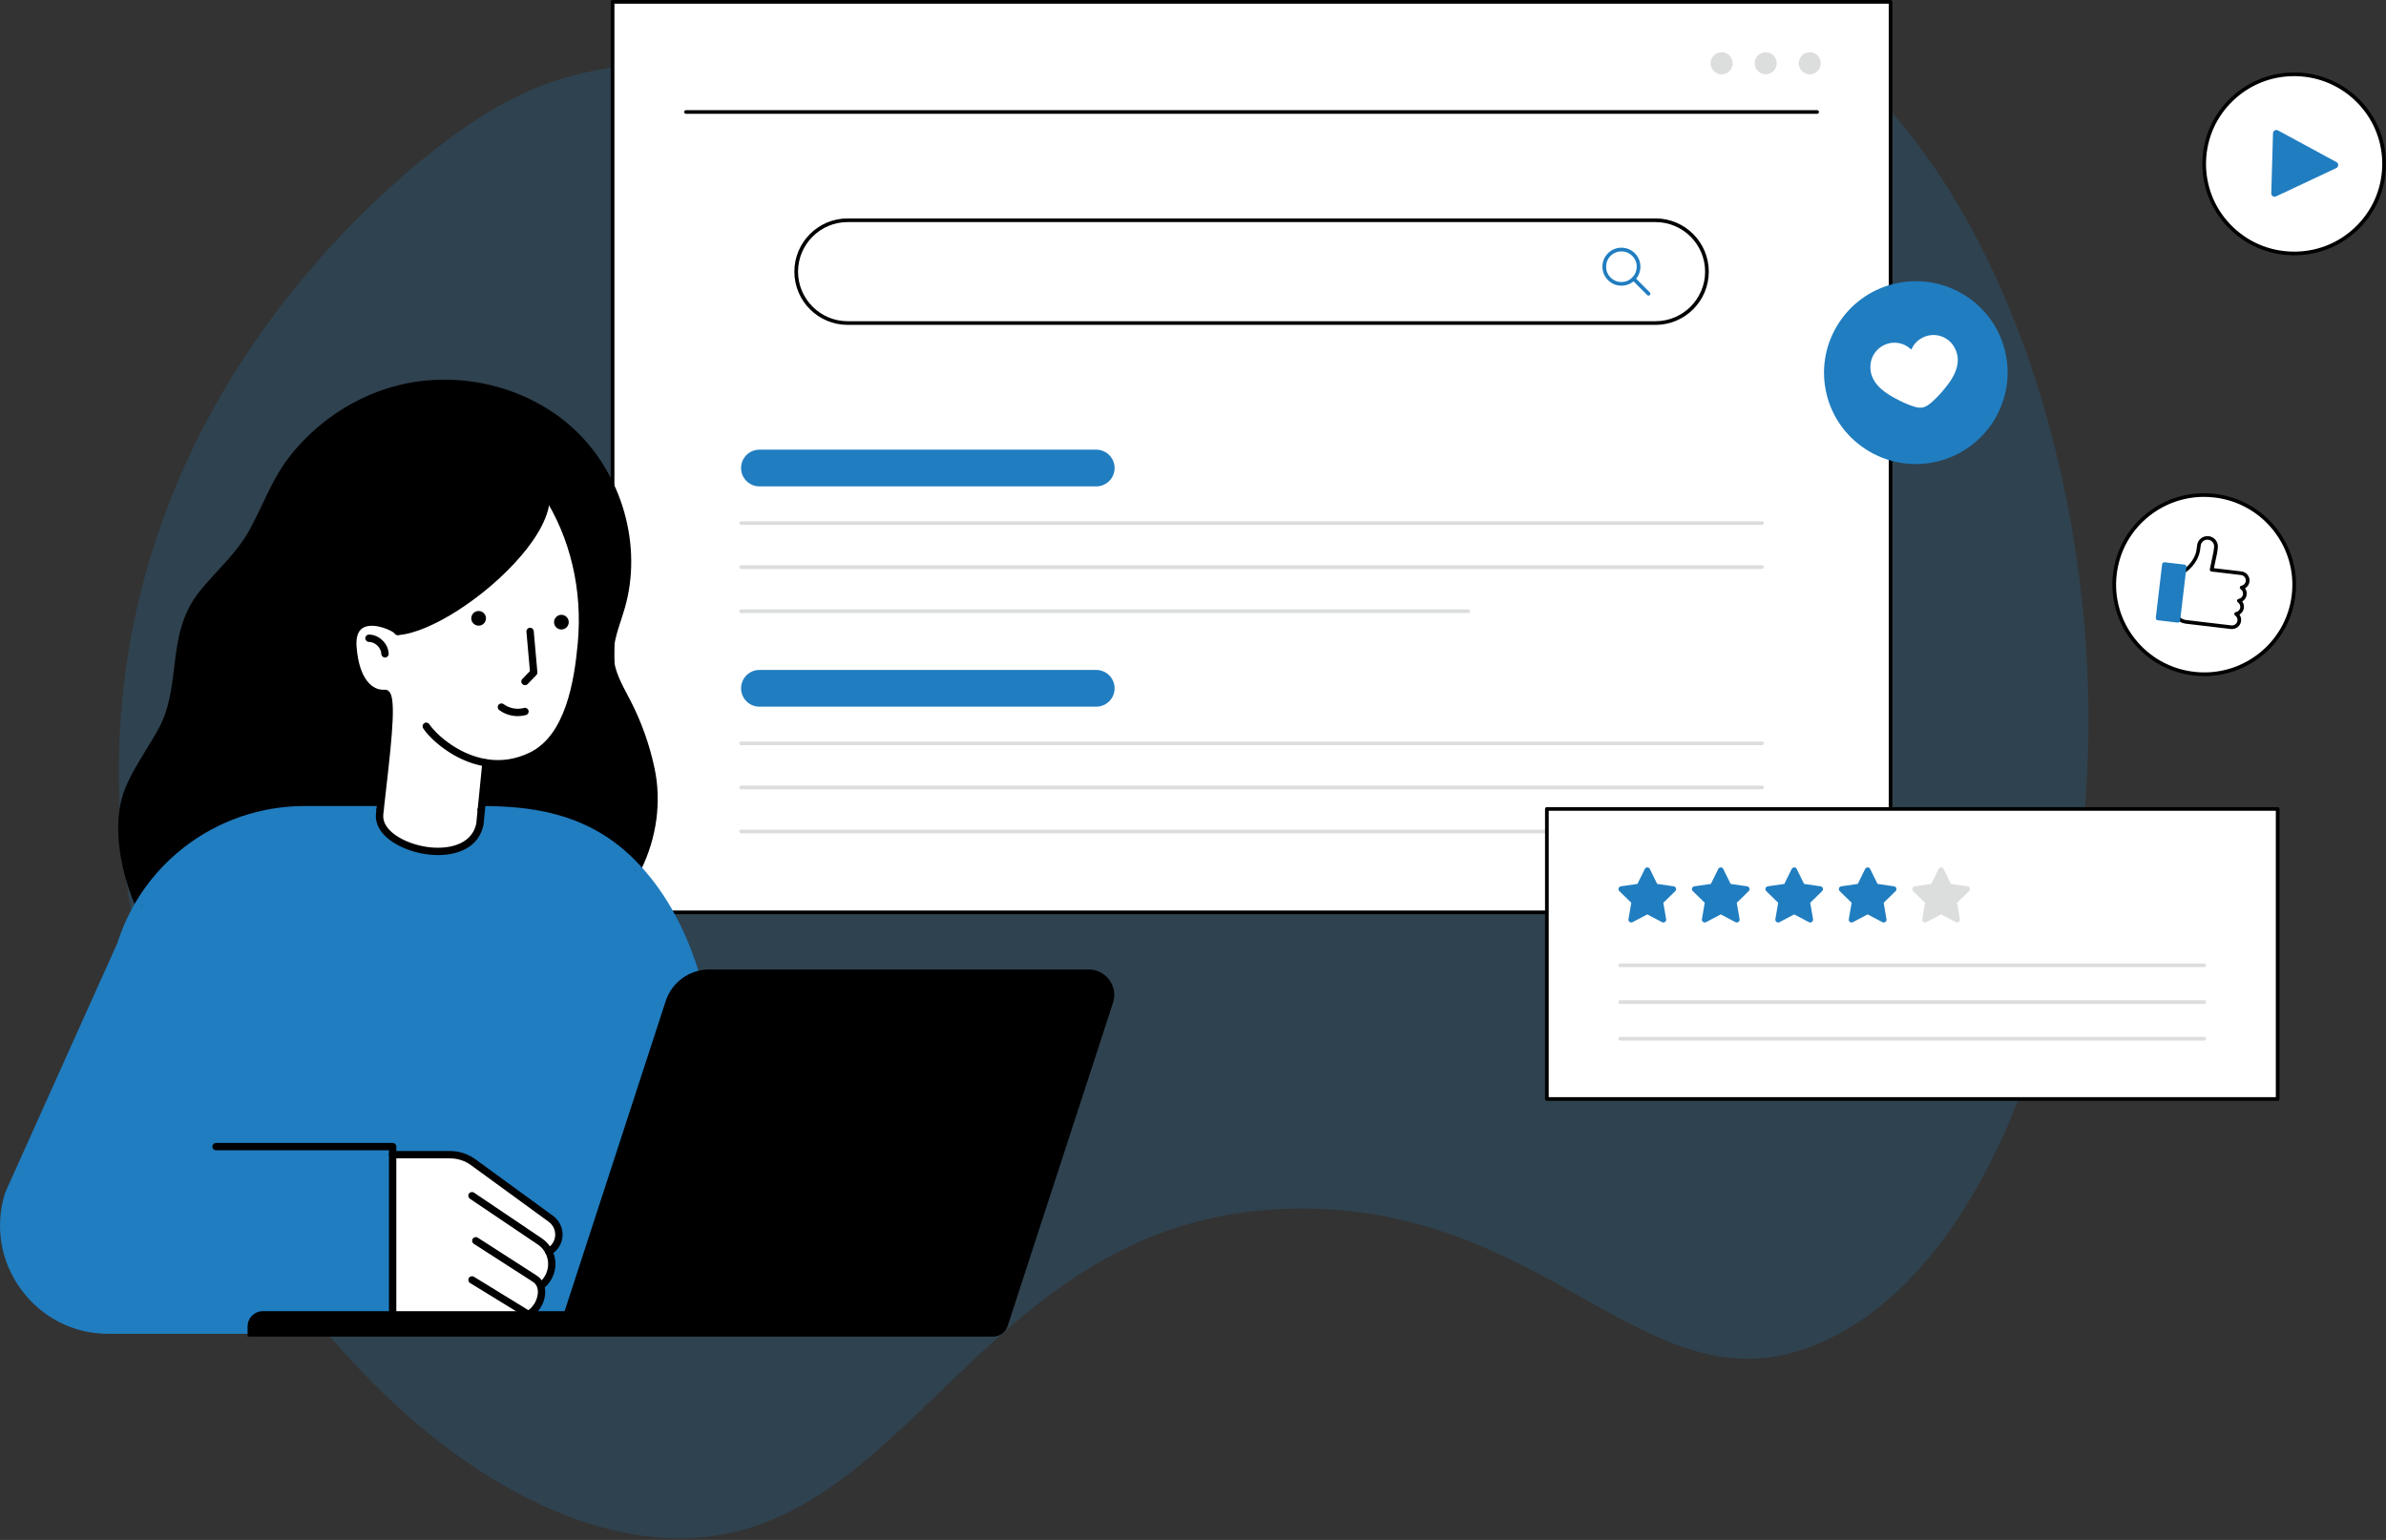
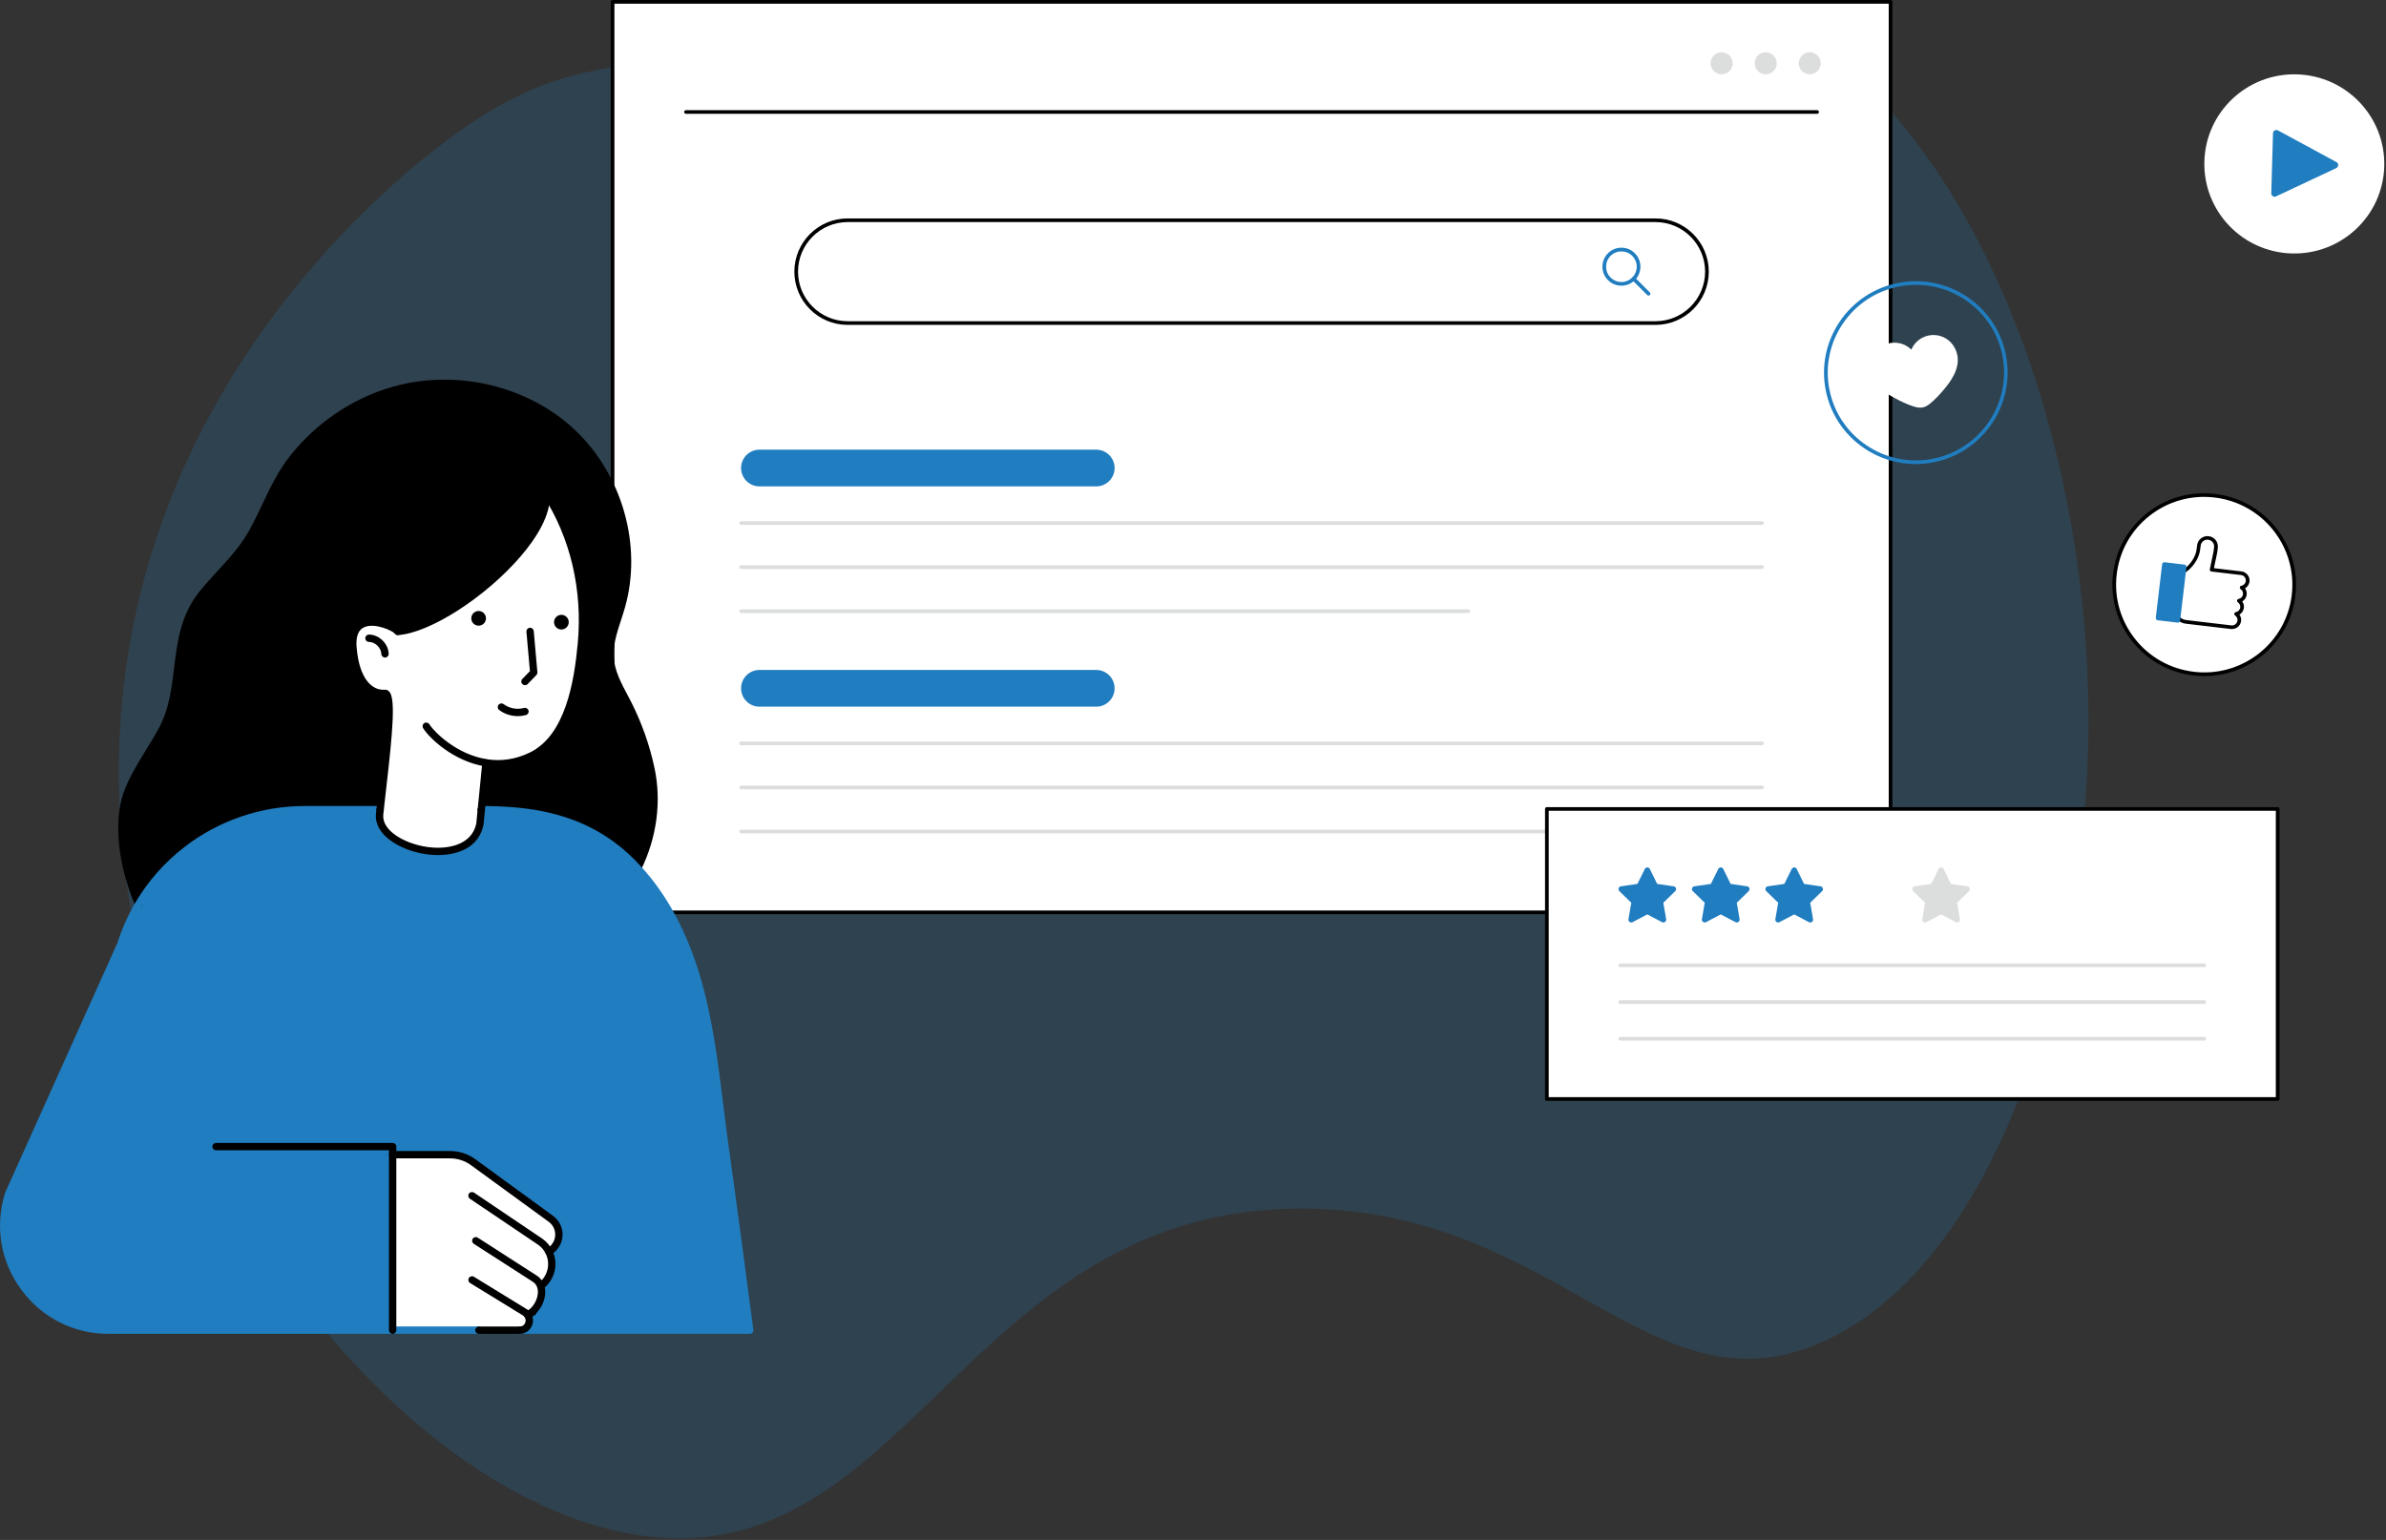
<svg xmlns="http://www.w3.org/2000/svg" width="996" height="643" viewBox="0 0 996 643" fill="none">
  <rect x="0" y="0" width="996" height="643" fill="#333333" stroke="none" />
  <g clip-path="url(#clip0_1_323)">
    <path opacity="0.2" d="M195.055 52.52C179.526 63.066 44.287 158.555 49.745 332.838C54.604 488.143 168.734 627.03 267.641 641.164C379.302 657.122 403.339 504.316 543.698 504.622C651.757 504.868 690.909 595.573 764.752 558.43C834.456 523.371 865.146 409.609 870.741 331.55C878.299 226.097 846.091 101.452 778.61 35.105C722.748 -19.806 687.138 8.891 418.914 20.297C270.722 26.597 243.711 19.453 195.055 52.504V52.52Z" fill="#207DC0" />
    <path d="M789.188 0.766H255.715V380.943H789.188V0.766Z" fill="white" />
    <path d="M789.188 381.709H255.715C255.285 381.709 254.948 381.372 254.948 380.943V0.766C254.948 0.337 255.285 0 255.715 0H789.188C789.617 0 789.954 0.337 789.954 0.766V380.943C789.954 381.372 789.617 381.709 789.188 381.709ZM256.481 380.176H788.421V1.533H256.481V380.176Z" fill="black" />
    <path d="M758.528 47.522H286.374C285.945 47.522 285.607 47.185 285.607 46.755C285.607 46.326 285.945 45.989 286.374 45.989H758.528C758.957 45.989 759.295 46.326 759.295 46.755C759.295 47.185 758.957 47.522 758.528 47.522Z" fill="black" />
    <path d="M755.462 31.027C758.002 31.027 760.061 28.968 760.061 26.428C760.061 23.889 758.002 21.829 755.462 21.829C752.922 21.829 750.863 23.889 750.863 26.428C750.863 28.968 752.922 31.027 755.462 31.027Z" fill="#DCDDDD" />
    <path d="M737.067 31.027C739.607 31.027 741.666 28.968 741.666 26.428C741.666 23.889 739.607 21.829 737.067 21.829C734.527 21.829 732.468 23.889 732.468 26.428C732.468 28.968 734.527 31.027 737.067 31.027Z" fill="#DCDDDD" />
    <path d="M718.671 31.027C721.211 31.027 723.27 28.968 723.27 26.428C723.27 23.889 721.211 21.829 718.671 21.829C716.131 21.829 714.072 23.889 714.072 26.428C714.072 28.968 716.131 31.027 718.671 31.027Z" fill="#DCDDDD" />
    <path d="M691.078 135.652H353.825C341.561 135.652 331.597 125.688 331.597 113.424C331.597 101.161 341.561 91.196 353.825 91.196H691.078C703.341 91.196 713.306 101.161 713.306 113.424C713.306 125.688 703.341 135.652 691.078 135.652ZM353.825 92.729C342.419 92.729 333.13 102.019 333.13 113.424C333.13 124.83 342.419 134.119 353.825 134.119H691.078C702.483 134.119 711.773 124.83 711.773 113.424C711.773 102.019 702.483 92.729 691.078 92.729H353.825Z" fill="black" />
    <path d="M676.836 119.28C674.798 119.28 672.774 118.514 671.226 116.965C668.129 113.869 668.129 108.841 671.226 105.744C674.322 102.648 679.351 102.648 682.447 105.744C685.544 108.841 685.544 113.869 682.447 116.965C680.899 118.514 678.875 119.28 676.836 119.28ZM676.836 104.962C675.196 104.962 673.556 105.591 672.314 106.833C669.815 109.331 669.815 113.394 672.314 115.877C674.813 118.376 678.875 118.376 681.359 115.877C683.857 113.378 683.857 109.316 681.359 106.833C680.117 105.591 678.477 104.962 676.836 104.962Z" fill="#207DC0" />
    <path d="M688.15 123.419C687.95 123.419 687.751 123.343 687.613 123.189L681.374 116.95C681.067 116.644 681.067 116.168 681.374 115.862C681.681 115.555 682.156 115.555 682.462 115.862L688.702 122.101C689.008 122.407 689.008 122.883 688.702 123.189C688.548 123.343 688.349 123.419 688.165 123.419H688.15Z" fill="#207DC0" />
    <path d="M457.607 203.088H317.018C312.787 203.088 309.354 199.654 309.354 195.423C309.354 191.192 312.787 187.758 317.018 187.758H457.607C461.838 187.758 465.272 191.192 465.272 195.423C465.272 199.654 461.838 203.088 457.607 203.088Z" fill="#207DC0" />
    <path d="M735.534 219.184H309.369C308.939 219.184 308.602 218.847 308.602 218.417C308.602 217.988 308.939 217.651 309.369 217.651H735.534C735.963 217.651 736.3 217.988 736.3 218.417C736.3 218.847 735.963 219.184 735.534 219.184Z" fill="#DCDDDD" />
    <path d="M735.534 237.579H309.369C308.939 237.579 308.602 237.242 308.602 236.813C308.602 236.384 308.939 236.046 309.369 236.046H735.534C735.963 236.046 736.3 236.384 736.3 236.813C736.3 237.242 735.963 237.579 735.534 237.579Z" fill="#DCDDDD" />
    <path d="M612.881 255.975H309.353C308.924 255.975 308.587 255.638 308.587 255.209C308.587 254.779 308.924 254.442 309.353 254.442H612.881C613.31 254.442 613.648 254.779 613.648 255.209C613.648 255.638 613.31 255.975 612.881 255.975Z" fill="#DCDDDD" />
    <path d="M457.607 295.066H317.018C312.787 295.066 309.354 291.632 309.354 287.401C309.354 283.17 312.787 279.736 317.018 279.736H457.607C461.838 279.736 465.272 283.17 465.272 287.401C465.272 291.632 461.838 295.066 457.607 295.066Z" fill="#207DC0" />
    <path d="M735.534 311.162H309.369C308.939 311.162 308.602 310.825 308.602 310.395C308.602 309.966 308.939 309.629 309.369 309.629H735.534C735.963 309.629 736.3 309.966 736.3 310.395C736.3 310.825 735.963 311.162 735.534 311.162Z" fill="#DCDDDD" />
    <path d="M735.534 329.557H309.369C308.939 329.557 308.602 329.22 308.602 328.791C308.602 328.362 308.939 328.025 309.369 328.025H735.534C735.963 328.025 736.3 328.362 736.3 328.791C736.3 329.22 735.963 329.557 735.534 329.557Z" fill="#DCDDDD" />
    <path d="M689.545 347.953H309.369C308.939 347.953 308.602 347.616 308.602 347.187C308.602 346.757 308.939 346.42 309.369 346.42H689.545C689.974 346.42 690.311 346.757 690.311 347.187C690.311 347.616 689.974 347.953 689.545 347.953Z" fill="#DCDDDD" />
    <path d="M957.389 248.524C959.81 228.009 945.073 209.407 924.474 206.976C903.874 204.545 885.212 219.206 882.791 239.721C880.37 260.237 895.107 278.839 915.707 281.269C936.306 283.7 954.968 269.04 957.389 248.524Z" fill="white" />
    <path d="M920.179 282.296C918.677 282.296 917.159 282.204 915.642 282.035C905.478 280.84 896.388 275.766 890.041 267.748C883.695 259.731 880.859 249.751 882.054 239.634C883.25 229.516 888.324 220.456 896.372 214.14C904.405 207.824 914.431 205.019 924.594 206.215C945.581 208.698 960.65 227.707 958.181 248.617C955.897 268.009 939.311 282.296 920.179 282.296ZM920.011 207.472C911.794 207.472 903.868 210.201 897.323 215.336C889.612 221.391 884.737 230.083 883.587 239.802C882.438 249.521 885.166 259.102 891.252 266.798C897.338 274.493 906.076 279.353 915.826 280.502C935.969 282.894 954.288 268.484 956.664 248.433C959.025 228.366 944.569 210.109 924.426 207.732C922.954 207.564 921.482 207.472 920.026 207.472H920.011Z" fill="black" />
    <path d="M938.253 242.746C938.1 244.11 937.042 245.137 935.754 245.367C936.659 245.98 937.211 247.068 937.073 248.234C936.92 249.598 935.877 250.625 934.589 250.855C935.494 251.468 936.046 252.556 935.908 253.722C935.754 255.086 934.712 256.113 933.424 256.343C934.329 256.956 934.881 258.045 934.743 259.21C934.543 260.881 933.026 262.076 931.339 261.877L912.407 259.639C909.602 259.302 907.594 256.772 907.916 253.997C907.916 253.997 908.422 239.802 909.617 239.45C911.426 238.913 913.036 237.763 914.553 235.985C917.313 232.751 917.604 230.175 917.849 228.106L917.895 227.738C918.125 225.791 919.903 224.396 921.866 224.626C923.828 224.856 925.238 226.634 925.008 228.581L924.962 228.918C924.855 229.915 924.702 231.156 924.334 232.582C924.088 233.548 923.736 235.617 923.215 237.901L935.54 239.358C937.211 239.557 938.422 241.075 938.238 242.746H938.253Z" fill="white" />
    <path d="M931.723 262.674C931.569 262.674 931.416 262.674 931.263 262.643L912.331 260.405C910.767 260.221 909.372 259.44 908.406 258.213C907.425 256.987 906.996 255.454 907.18 253.906C907.701 239.22 908.866 238.882 909.418 238.714C911.073 238.223 912.576 237.165 914.001 235.495C916.607 232.429 916.883 230.099 917.113 228.029L917.159 227.661C917.435 225.3 919.597 223.599 921.988 223.875C923.138 224.013 924.165 224.58 924.886 225.484C925.606 226.389 925.928 227.523 925.79 228.673L925.759 229.01C925.652 230.068 925.499 231.325 925.115 232.781C924.993 233.241 924.855 233.977 924.671 234.851C924.533 235.556 924.364 236.384 924.18 237.242L935.662 238.591C937.762 238.836 939.265 240.737 939.019 242.822C938.882 244.033 938.176 245.06 937.149 245.643C937.701 246.409 937.962 247.344 937.839 248.31C937.701 249.521 936.996 250.548 935.984 251.131C936.536 251.897 936.797 252.832 936.674 253.798C936.536 255.009 935.831 256.036 934.819 256.619C935.371 257.385 935.632 258.32 935.509 259.286C935.386 260.298 934.881 261.202 934.083 261.831C933.409 262.367 932.581 262.643 931.723 262.643V262.674ZM910.046 240.124C909.479 241.305 908.912 248.004 908.697 254.028C908.559 255.239 908.881 256.358 909.602 257.263C910.322 258.167 911.349 258.75 912.514 258.888L931.447 261.126C932.06 261.202 932.658 261.034 933.148 260.651C933.623 260.267 933.93 259.731 934.007 259.133C934.099 258.29 933.731 257.477 933.01 256.987C932.75 256.818 932.627 256.496 932.688 256.19C932.75 255.883 932.995 255.653 933.302 255.592C934.298 255.408 935.049 254.626 935.156 253.63C935.248 252.786 934.88 251.974 934.16 251.483C933.899 251.315 933.777 250.993 933.838 250.686C933.899 250.38 934.145 250.15 934.451 250.088C935.448 249.904 936.199 249.123 936.306 248.126C936.398 247.283 936.03 246.471 935.31 245.98C935.049 245.811 934.926 245.49 934.988 245.183C935.049 244.876 935.294 244.646 935.601 244.585C936.613 244.401 937.364 243.619 937.471 242.623C937.624 241.366 936.705 240.231 935.448 240.093L923.123 238.637C922.908 238.606 922.709 238.499 922.586 238.315C922.463 238.131 922.417 237.917 922.463 237.702C922.724 236.552 922.939 235.449 923.123 234.513C923.307 233.594 923.46 232.843 923.582 232.352C923.935 231.003 924.088 229.807 924.196 228.795L924.242 228.458C924.334 227.722 924.119 226.987 923.659 226.404C923.199 225.822 922.525 225.438 921.774 225.362C920.225 225.162 918.83 226.281 918.646 227.799L918.6 228.167C918.37 230.221 918.048 233.042 915.136 236.46C913.557 238.3 911.886 239.496 910.016 240.093L910.046 240.124Z" fill="black" />
    <path d="M911.88 235.747L903.582 234.768C903.07 234.707 902.605 235.074 902.544 235.587L899.905 257.951C899.845 258.464 900.211 258.929 900.724 258.989L909.021 259.968C909.534 260.029 909.999 259.662 910.06 259.149L912.699 236.785C912.759 236.272 912.392 235.807 911.88 235.747Z" fill="#207DC0" />
-     <path d="M806.959 192.284C827.313 188.287 840.586 168.614 836.605 148.343C832.625 128.073 812.898 114.88 792.544 118.877C772.19 122.874 758.917 142.547 762.898 162.818C766.878 183.088 786.605 196.281 806.959 192.284Z" fill="#207DC0" />
    <path d="M799.673 193.767C781.752 193.767 765.702 181.135 762.13 162.97C760.168 152.96 762.238 142.796 767.94 134.319C773.658 125.841 782.335 120.093 792.376 118.131C813.132 114.053 833.275 127.543 837.338 148.207C841.4 168.856 827.818 188.984 807.092 193.047C804.593 193.537 802.11 193.767 799.673 193.767ZM799.826 118.943C797.481 118.943 795.089 119.173 792.698 119.633C783.055 121.518 774.731 127.052 769.243 135.177C763.755 143.302 761.778 153.067 763.663 162.679C767.557 182.5 786.934 195.453 806.832 191.544C826.745 187.635 839.76 168.32 835.881 148.499C832.448 131.053 817.057 118.943 799.857 118.943H799.826Z" fill="#207DC0" />
    <path d="M815.693 144.758C812.841 140.006 806.679 138.458 801.911 141.324C800.041 142.459 798.661 144.099 797.849 145.969C796.393 144.544 794.507 143.547 792.345 143.21C786.873 142.367 781.737 146.123 780.894 151.611C779.683 159.459 786.873 163.813 789.234 165.239C791.579 166.664 794.614 168.151 796.96 169.056C798.753 169.746 800.777 170.481 802.586 170.129C804.395 169.776 805.989 168.32 807.399 167.002C809.223 165.285 811.477 162.755 813.117 160.548C814.757 158.325 819.77 151.58 815.693 144.774V144.758Z" fill="white" />
    <path d="M995.268 69.504C995.855 48.855 979.523 31.636 958.789 31.046C938.055 30.456 920.77 46.718 920.183 67.367C919.595 88.017 935.927 105.235 956.661 105.825C977.395 106.415 994.68 90.154 995.268 69.504Z" fill="white" />
-     <path d="M957.707 106.603C957.339 106.603 956.955 106.603 956.588 106.587C946.363 106.296 936.858 102.05 929.822 94.645C922.786 87.226 919.076 77.537 919.367 67.343C919.658 57.149 923.92 47.691 931.355 40.685C938.805 33.679 948.539 30 958.764 30.276C968.989 30.567 978.509 34.814 985.53 42.218C992.566 49.638 996.276 59.326 995.985 69.52C995.694 79.714 991.432 89.173 983.997 96.178C976.823 102.923 967.533 106.603 957.707 106.603ZM957.63 31.794C948.202 31.794 939.28 35.32 932.397 41.804C925.254 48.518 921.161 57.609 920.885 67.389C920.609 77.17 924.165 86.475 930.926 93.588C937.671 100.701 946.807 104.778 956.618 105.054C966.445 105.346 975.796 101.789 982.924 95.059C990.068 88.345 994.145 79.254 994.421 69.474C994.697 59.694 991.141 50.389 984.396 43.276C977.651 36.163 968.514 32.085 958.688 31.809C958.335 31.809 957.967 31.794 957.615 31.794H957.63Z" fill="black" />
    <path d="M975.32 67.68L950.9 54.451C949.98 53.961 948.861 54.604 948.831 55.647L948.11 80.695C948.079 81.738 949.168 82.443 950.103 81.999L975.244 70.179C976.286 69.689 976.332 68.232 975.32 67.68Z" fill="#207DC0" />
    <path d="M950.778 337.774H645.717V458.879H950.778V337.774Z" fill="white" />
    <path d="M950.778 459.645H645.717C645.288 459.645 644.951 459.308 644.951 458.879V337.774C644.951 337.345 645.288 337.008 645.717 337.008H950.778C951.207 337.008 951.544 337.345 951.544 337.774V458.879C951.544 459.308 951.207 459.645 950.778 459.645ZM646.484 458.112H950.011V338.541H646.484V458.112Z" fill="black" />
    <path d="M688.686 362.838L691.768 369.077L698.651 370.074C699.616 370.212 700 371.407 699.31 372.082L694.328 376.942L695.508 383.794C695.677 384.76 694.665 385.495 693.791 385.036L687.644 381.801L681.497 385.036C680.638 385.495 679.611 384.76 679.78 383.794L680.96 376.942L675.978 372.082C675.273 371.392 675.671 370.212 676.637 370.074L683.52 369.077L686.601 362.838C687.031 361.964 688.288 361.964 688.717 362.838H688.686Z" fill="#207DC0" />
    <path d="M719.345 362.838L722.427 369.077L729.31 370.074C730.275 370.212 730.659 371.407 729.969 372.082L724.987 376.942L726.167 383.794C726.336 384.76 725.324 385.495 724.45 385.036L718.303 381.801L712.156 385.036C711.297 385.495 710.27 384.76 710.439 383.794L711.619 376.942L706.637 372.082C705.932 371.392 706.331 370.212 707.296 370.074L714.179 369.077L717.261 362.838C717.69 361.964 718.947 361.964 719.376 362.838H719.345Z" fill="#207DC0" />
    <path d="M750.005 362.838L753.086 369.077L759.969 370.074C760.935 370.212 761.318 371.407 760.629 372.082L755.646 376.942L756.827 383.794C756.995 384.76 755.984 385.495 755.11 385.036L748.963 381.801L742.815 385.036C741.957 385.495 740.93 384.76 741.099 383.794L742.279 376.942L737.297 372.082C736.592 371.392 736.99 370.212 737.956 370.074L744.839 369.077L747.92 362.838C748.349 361.964 749.606 361.964 750.036 362.838H750.005Z" fill="#207DC0" />
-     <path d="M780.664 362.838L783.746 369.077L790.629 370.074C791.594 370.212 791.978 371.407 791.288 372.082L786.306 376.942L787.486 383.794C787.655 384.76 786.643 385.495 785.769 385.036L779.622 381.801L773.475 385.036C772.616 385.495 771.589 384.76 771.758 383.794L772.938 376.942L767.956 372.082C767.251 371.392 767.649 370.212 768.615 370.074L775.498 369.077L778.579 362.838C779.009 361.964 780.266 361.964 780.695 362.838H780.664Z" fill="#207DC0" />
    <path d="M811.324 362.838L814.405 369.077L821.288 370.074C822.254 370.212 822.637 371.407 821.947 372.082L816.965 376.942L818.146 383.794C818.314 384.76 817.302 385.495 816.429 385.036L810.281 381.801L804.134 385.036C803.276 385.495 802.249 384.76 802.417 383.794L803.598 376.942L798.616 372.082C797.91 371.392 798.309 370.212 799.275 370.074L806.158 369.077L809.239 362.838C809.668 361.964 810.925 361.964 811.355 362.838H811.324Z" fill="#DCDDDD" />
    <path d="M920.103 403.83H676.361C675.932 403.83 675.595 403.493 675.595 403.063C675.595 402.634 675.932 402.297 676.361 402.297H920.103C920.532 402.297 920.87 402.634 920.87 403.063C920.87 403.493 920.532 403.83 920.103 403.83Z" fill="#DCDDDD" />
    <path d="M920.103 419.159H676.361C675.932 419.159 675.595 418.822 675.595 418.393C675.595 417.964 675.932 417.626 676.361 417.626H920.103C920.532 417.626 920.87 417.964 920.87 418.393C920.87 418.822 920.532 419.159 920.103 419.159Z" fill="#DCDDDD" />
    <path d="M920.103 434.489H676.361C675.932 434.489 675.595 434.152 675.595 433.723C675.595 433.293 675.932 432.956 676.361 432.956H920.103C920.532 432.956 920.87 433.293 920.87 433.723C920.87 434.152 920.532 434.489 920.103 434.489Z" fill="#DCDDDD" />
    <path d="M220.931 548.68C224.81 546.304 227.048 540.8 225.638 536.922L225.944 536.799C230.451 533.289 231.478 527.264 229.102 522.604C234.299 519.722 234.774 512.425 229.961 508.915L197.569 485.307C194.748 483.237 191.345 482.134 187.85 482.134H163.905V555.41H45.345C15.774 555.41 -5.289 526.682 3.603 498.491L50.435 394.279C52.32 388.347 54.834 382.736 57.9 377.539C63.097 368.74 69.873 361.121 77.783 354.989C91.549 344.274 108.749 338.081 127.053 338.081H158.678C158.601 338.755 158.54 339.399 158.478 340.012C157.022 354.698 196.174 364.034 200.328 344.167C200.543 341.99 200.742 339.966 200.926 338.081C224.105 338.111 244.8 341.974 262.26 358.546C263.609 359.834 264.928 361.167 266.154 362.532C277.866 375.179 285.699 391.137 290.666 407.678C297.503 430.534 299.297 454.832 302.577 478.332C306.18 504.009 309.568 529.702 312.956 555.41H216.915C220.426 555.41 221.974 551.516 220.257 549.063C220.487 548.956 220.717 548.818 220.931 548.68Z" fill="#207DC0" />
    <path d="M271.688 321.126C274.677 335.245 272.393 349.823 266.154 362.532C264.928 361.167 263.609 359.834 262.26 358.546C244.8 341.975 224.105 338.111 200.926 338.081C202.214 325.051 202.827 318.903 202.858 318.535C208.652 319.455 215.106 318.888 221.836 315.607C237.61 307.927 241.289 284.197 242.715 268.729C244.738 246.915 239.91 224.427 227.937 205.97C230.037 226.987 186.118 262.429 166.051 263.64C163.997 261.034 146.015 253.752 147.334 270.247C148.637 286.742 156.133 289.884 160.67 289.532C165.024 289.194 160.349 322.399 158.678 338.081H127.052C108.749 338.081 91.549 344.274 77.783 354.989C69.873 361.121 63.097 368.74 57.9 377.539C51.6 363.129 48.105 343.508 53.623 329.91C57.272 320.912 63.235 313.063 67.803 304.509C77.461 286.404 70.731 265.203 84.344 248.111C91.12 239.588 99.49 232.536 104.947 222.97C110.972 212.393 114.589 201.049 122.239 191.36C132.954 177.778 147.962 167.538 164.672 162.878C190.165 155.78 219.199 162.265 238.607 180.369C258.014 198.458 266.706 227.768 259.332 253.384C257.263 260.589 253.998 267.748 254.687 275.214C255.285 281.806 258.903 287.661 261.923 293.548C266.369 302.255 269.665 311.545 271.688 321.126Z" fill="black" />
    <path d="M202.858 318.535C202.827 318.903 202.214 325.051 200.926 338.081C200.742 339.966 200.543 341.99 200.328 344.167C196.174 364.034 157.022 354.698 158.478 340.012C158.54 339.399 158.601 338.755 158.678 338.081C160.349 322.399 165.024 289.194 160.67 289.532C156.133 289.884 148.637 286.742 147.334 270.247C146.015 253.752 163.997 261.034 166.051 263.64C186.118 262.429 230.037 226.987 227.937 205.97C239.91 224.427 244.738 246.915 242.715 268.729C241.289 284.197 237.61 307.927 221.836 315.607C215.106 318.888 208.652 319.455 202.858 318.535Z" fill="white" />
    <path d="M225.638 536.922C227.048 540.8 224.81 546.304 220.932 548.68C220.717 548.818 220.487 548.956 220.257 549.063C221.974 551.516 220.426 555.41 216.915 555.41H163.905V482.134H187.85C191.345 482.134 194.749 483.237 197.569 485.307L229.961 508.915C234.774 512.425 234.299 519.722 229.102 522.604C231.479 527.264 230.451 533.289 225.944 536.799L225.638 536.922Z" fill="white" />
    <path d="M57.9 379.072C57.303 379.072 56.751 378.735 56.49 378.153C50.726 364.969 46.142 344.259 52.198 329.328C54.512 323.61 57.778 318.305 60.936 313.17C62.806 310.119 64.753 306.962 66.454 303.773C70.624 295.955 71.666 287.278 72.678 278.893C73.981 268.101 75.33 256.956 83.148 247.145C85.632 244.033 88.345 241.075 90.966 238.223C95.519 233.272 100.226 228.167 103.629 222.188C105.806 218.371 107.691 214.386 109.531 210.523C112.75 203.716 116.092 196.68 121.059 190.395C132.111 176.383 147.472 166.082 164.288 161.391C190.609 154.063 220.211 161.069 239.68 179.235C259.777 197.968 268.285 227.937 260.835 253.798C260.359 255.469 259.808 257.14 259.271 258.811C257.462 264.376 255.745 269.618 256.251 275.06C256.726 280.334 259.363 285.316 261.908 290.114C262.383 291.019 262.873 291.923 263.333 292.828C267.856 301.688 271.182 311.085 273.236 320.789C276.18 334.693 274.171 349.762 267.58 363.191C267.212 363.957 266.292 364.264 265.526 363.896C264.759 363.528 264.452 362.608 264.82 361.842C271.106 349.026 273.037 334.678 270.232 321.433C268.239 312.005 265.004 302.853 260.605 294.238C260.145 293.349 259.67 292.46 259.194 291.555C256.512 286.481 253.737 281.238 253.2 275.336C252.633 269.281 254.534 263.471 256.358 257.861C256.895 256.22 257.431 254.58 257.891 252.955C265.02 228.167 256.864 199.454 237.595 181.488C218.877 164.028 190.425 157.298 165.116 164.35C148.928 168.872 134.135 178.79 123.481 192.311C118.728 198.32 115.617 204.897 112.321 211.856C110.466 215.765 108.55 219.828 106.311 223.737C102.74 230.007 97.911 235.249 93.251 240.323C90.66 243.144 87.993 246.041 85.586 249.077C78.304 258.213 77.078 268.453 75.775 279.291C74.732 287.968 73.644 296.921 69.198 305.245C67.451 308.51 65.489 311.714 63.588 314.795C60.506 319.823 57.303 325.005 55.08 330.493C49.377 344.535 53.807 364.295 59.341 376.926C59.679 377.708 59.341 378.612 58.544 378.95C58.345 379.042 58.13 379.072 57.931 379.072H57.9Z" fill="black" />
    <path d="M312.956 556.943H216.915C216.072 556.943 215.382 556.253 215.382 555.41C215.382 554.567 216.072 553.877 216.915 553.877H311.208C307.958 529.257 304.616 503.856 301.06 478.547C300.294 473.059 299.604 467.448 298.929 462.006C296.706 444.07 294.407 425.537 289.21 408.122C283.768 390.018 275.643 375.025 265.035 363.574C263.901 362.302 262.659 361.029 261.203 359.65C242.639 342.036 220.319 339.629 200.927 339.614C200.083 339.614 199.394 338.924 199.394 338.081C199.394 337.238 200.083 336.548 200.927 336.548C220.916 336.578 243.972 339.077 263.318 357.427C264.821 358.868 266.124 360.202 267.304 361.505C278.203 373.278 286.573 388.669 292.138 407.233C297.427 424.893 299.742 443.564 301.964 461.623C302.639 467.049 303.329 472.66 304.095 478.117C307.728 504.04 311.162 530.054 314.473 555.21C314.535 555.655 314.397 556.084 314.106 556.421C313.814 556.759 313.4 556.943 312.956 556.943Z" fill="#207DC0" />
    <path d="M199.915 556.943H45.345C30.752 556.943 17.445 550.198 8.815 538.424C0.184 526.667 -2.238 511.935 2.146 498.031C2.162 497.969 2.192 497.923 2.208 497.862L49.009 393.728C50.91 387.764 53.455 382.062 56.582 376.758C61.84 367.851 68.662 360.125 76.848 353.778C91.12 342.664 108.948 336.548 127.053 336.548H158.678C159.521 336.548 160.211 337.238 160.211 338.081C160.211 338.924 159.521 339.614 158.678 339.614H127.053C109.623 339.614 92.469 345.5 78.718 356.2C70.839 362.317 64.278 369.752 59.219 378.321C56.199 383.457 53.731 388.975 51.891 394.739C51.876 394.801 51.845 394.847 51.83 394.908L5.028 499.027C0.981 511.965 3.25 525.655 11.268 536.6C19.316 547.576 31.733 553.861 45.33 553.861H199.899C200.742 553.861 201.432 554.551 201.432 555.394C201.432 556.237 200.742 556.927 199.899 556.927L199.915 556.943Z" fill="#207DC0" />
    <path d="M163.905 556.943C163.062 556.943 162.372 556.253 162.372 555.41V480.294H90.185C89.342 480.294 88.652 479.604 88.652 478.761C88.652 477.918 89.342 477.228 90.185 477.228H163.905C164.748 477.228 165.438 477.918 165.438 478.761V555.41C165.438 556.253 164.748 556.943 163.905 556.943Z" fill="black" />
    <path d="M166.051 265.173C165.254 265.173 164.564 264.544 164.518 263.732C164.472 262.889 165.116 262.168 165.959 262.107C178.3 261.356 201.325 246.379 215.229 230.053C223.062 220.855 227.033 212.362 226.404 206.123C226.328 205.28 226.941 204.529 227.784 204.452C228.642 204.36 229.378 204.989 229.455 205.832C230.359 214.891 223.492 225.101 217.559 232.045C202.95 249.199 179.388 264.376 166.128 265.173C166.097 265.173 166.067 265.173 166.036 265.173H166.051Z" fill="black" />
    <path d="M158.678 339.614C158.678 339.614 158.57 339.614 158.509 339.614C157.666 339.522 157.053 338.771 157.145 337.927C157.405 335.429 157.758 332.501 158.126 329.328C159.444 317.953 162.173 294.56 160.364 291.08C157.451 291.157 147.349 289.961 145.801 270.37C145.203 262.889 148.376 260.037 151.151 258.949C156.854 256.711 165.499 260.467 167.247 262.689C167.768 263.349 167.661 264.314 166.986 264.836C166.327 265.357 165.362 265.249 164.84 264.575C163.905 263.379 156.731 260.037 152.27 261.785C149.649 262.812 148.499 265.617 148.851 270.109C149.94 283.875 155.597 288.367 160.548 287.983C161.269 287.922 161.928 288.198 162.449 288.735C165.086 291.479 164.135 304.11 161.161 329.665C160.793 332.823 160.456 335.751 160.195 338.234C160.119 339.016 159.444 339.598 158.678 339.598V339.614Z" fill="black" />
    <path d="M182.807 357.028C181.013 357.028 179.22 356.89 177.503 356.614C166.895 354.989 156.072 348.551 156.946 339.844L156.976 339.491C157.022 338.97 157.084 338.449 157.145 337.881C157.237 337.038 158.003 336.44 158.846 336.532C159.69 336.624 160.287 337.391 160.195 338.234C160.134 338.771 160.088 339.292 160.027 339.798L159.996 340.15C159.337 346.727 168.627 352.153 177.978 353.594C186.363 354.882 196.833 353.119 198.811 343.921L199.393 337.927C199.47 337.084 200.221 336.471 201.064 336.548C201.908 336.624 202.521 337.376 202.444 338.219L201.846 344.305C201.846 344.305 201.846 344.412 201.816 344.473C199.853 353.84 191.223 357.028 182.807 357.028Z" fill="black" />
    <path d="M200.926 339.614C200.926 339.614 200.819 339.614 200.773 339.614C199.93 339.537 199.317 338.786 199.393 337.943L200.65 325.311C201.095 320.85 201.309 318.627 201.325 318.413C201.401 317.57 202.137 316.926 202.98 317.018C203.823 317.094 204.452 317.83 204.375 318.673C204.36 318.888 204.13 321.126 203.685 325.618L202.428 338.249C202.352 339.047 201.677 339.629 200.911 339.629L200.926 339.614Z" fill="black" />
    <path d="M207.824 320.452C206.092 320.452 204.36 320.314 202.612 320.038C202.536 320.038 202.474 320.007 202.398 319.992C189.199 317.8 179.173 308.157 176.629 304.049C176.184 303.328 176.399 302.378 177.119 301.933C177.84 301.489 178.775 301.703 179.235 302.424C181.227 305.613 190.579 314.994 203.103 316.987C203.164 316.987 203.241 317.018 203.302 317.033C209.403 317.953 215.413 317.018 221.161 314.212C236 306.992 239.695 284.703 241.182 268.576C243.236 246.363 238.085 224.427 226.649 206.797C226.189 206.092 226.389 205.142 227.094 204.682C227.799 204.222 228.75 204.421 229.209 205.126C241.013 223.338 246.348 245.965 244.232 268.867C242.684 285.73 238.729 309.077 222.495 316.987C217.743 319.302 212.822 320.467 207.809 320.467L207.824 320.452Z" fill="black" />
    <path d="M216.915 556.943H199.915C199.072 556.943 198.382 556.253 198.382 555.41C198.382 554.567 199.072 553.877 199.915 553.877H216.915C218.249 553.877 218.862 553.064 219.123 552.574C219.567 551.715 219.521 550.688 219 549.937C218.77 549.6 218.464 549.339 218.08 549.124L196.236 535.726C195.515 535.282 195.285 534.331 195.73 533.611C196.174 532.89 197.109 532.66 197.83 533.105L219.583 546.457C220.349 546.856 221.039 547.454 221.53 548.205C222.679 549.845 222.802 552.129 221.836 553.984C220.87 555.824 219.031 556.927 216.915 556.927V556.943Z" fill="black" />
    <path d="M220.257 550.596C219.674 550.596 219.122 550.274 218.862 549.707C218.509 548.941 218.831 548.021 219.598 547.668C219.766 547.592 219.935 547.484 220.104 547.377L221.775 546.427C222.51 546.013 223.445 546.273 223.859 547.009C224.273 547.745 224.013 548.68 223.277 549.094L221.683 549.998C221.483 550.136 221.192 550.305 220.901 550.443C220.686 550.535 220.471 550.581 220.257 550.581V550.596Z" fill="black" />
    <path d="M220.932 550.213C220.411 550.213 219.92 549.952 219.629 549.477C219.184 548.757 219.414 547.806 220.135 547.362C223.415 545.353 225.362 540.616 224.197 537.428C223.86 536.493 223.262 535.742 222.449 535.22L197.784 519.354C197.079 518.894 196.864 517.944 197.324 517.239C197.784 516.534 198.734 516.319 199.44 516.779L224.105 532.645C225.485 533.534 226.512 534.822 227.079 536.386C228.735 540.954 226.297 547.178 221.729 549.968C221.484 550.121 221.208 550.198 220.932 550.198V550.213Z" fill="black" />
    <path d="M225.944 538.332C225.484 538.332 225.04 538.133 224.733 537.735C224.212 537.06 224.335 536.11 224.994 535.588C228.734 532.676 229.884 527.51 227.722 523.294C227.017 521.884 225.99 520.703 224.703 519.784L196.159 500.529C195.453 500.054 195.27 499.104 195.745 498.399C196.22 497.693 197.17 497.51 197.876 497.985L226.45 517.254C228.167 518.465 229.531 520.075 230.451 521.899C233.256 527.418 231.754 534.178 226.864 537.995C226.588 538.21 226.251 538.317 225.929 538.317L225.944 538.332Z" fill="black" />
    <path d="M229.102 524.137C228.566 524.137 228.044 523.846 227.753 523.355C227.339 522.619 227.615 521.684 228.351 521.27C230.344 520.167 231.601 518.159 231.754 515.89C231.892 513.636 230.88 511.49 229.056 510.156L196.665 486.549C194.089 484.663 191.054 483.667 187.85 483.667H163.905C163.062 483.667 162.372 482.977 162.372 482.134C162.372 481.291 163.062 480.601 163.905 480.601H187.85C191.713 480.601 195.377 481.797 198.473 484.065L230.865 507.673C233.548 509.635 235.019 512.762 234.82 516.074C234.621 519.385 232.751 522.328 229.853 523.938C229.623 524.06 229.363 524.122 229.118 524.122L229.102 524.137Z" fill="black" />
    <path d="M219.138 286.082C218.754 286.082 218.371 285.945 218.08 285.653C217.467 285.071 217.451 284.09 218.049 283.492L221.207 280.227L219.751 263.778C219.674 262.935 220.303 262.184 221.146 262.122C222.004 262.046 222.74 262.674 222.802 263.517L224.319 280.671C224.365 281.116 224.197 281.545 223.89 281.867L220.257 285.638C219.95 285.945 219.552 286.098 219.153 286.098L219.138 286.082Z" fill="black" />
    <path d="M216.164 299.021C213.389 299.021 210.645 298.147 208.392 296.476C207.717 295.97 207.564 295.004 208.07 294.33C208.576 293.655 209.542 293.502 210.216 294.008C212.608 295.786 215.873 296.399 218.739 295.602C219.552 295.388 220.395 295.863 220.625 296.675C220.855 297.488 220.364 298.331 219.552 298.561C218.433 298.867 217.298 299.021 216.149 299.021H216.164Z" fill="black" />
    <path d="M234.345 262.843C236.039 262.843 237.411 261.47 237.411 259.777C237.411 258.084 236.039 256.711 234.345 256.711C232.652 256.711 231.279 258.084 231.279 259.777C231.279 261.47 232.652 262.843 234.345 262.843Z" fill="black" />
    <path d="M199.792 261.248C201.485 261.248 202.858 259.876 202.858 258.182C202.858 256.489 201.485 255.117 199.792 255.117C198.099 255.117 196.726 256.489 196.726 258.182C196.726 259.876 198.099 261.248 199.792 261.248Z" fill="black" />
    <path d="M160.717 274.539C159.889 274.539 159.214 273.895 159.184 273.068C159.092 270.446 156.624 268.039 154.002 268.024C153.159 268.024 152.469 267.319 152.485 266.476C152.485 265.633 153.174 264.958 154.018 264.958C158.249 264.989 162.096 268.729 162.25 272.96C162.28 273.803 161.621 274.524 160.778 274.555C160.763 274.555 160.747 274.555 160.717 274.555V274.539Z" fill="black" />
-     <path d="M454.479 404.796H296.078C287.8 404.796 280.457 410.13 277.881 418.01L235.694 547.469H109.73C106.204 547.469 103.353 550.32 103.353 553.846V558.092H414.546C417.305 558.092 419.758 556.314 420.616 553.693L464.597 418.73C466.835 411.863 461.715 404.811 454.495 404.811L454.479 404.796Z" fill="black" />
  </g>
  <defs>
    <clipPath id="clip0_1_323">
      <rect width="996" height="642.329" fill="white" />
    </clipPath>
  </defs>
</svg>